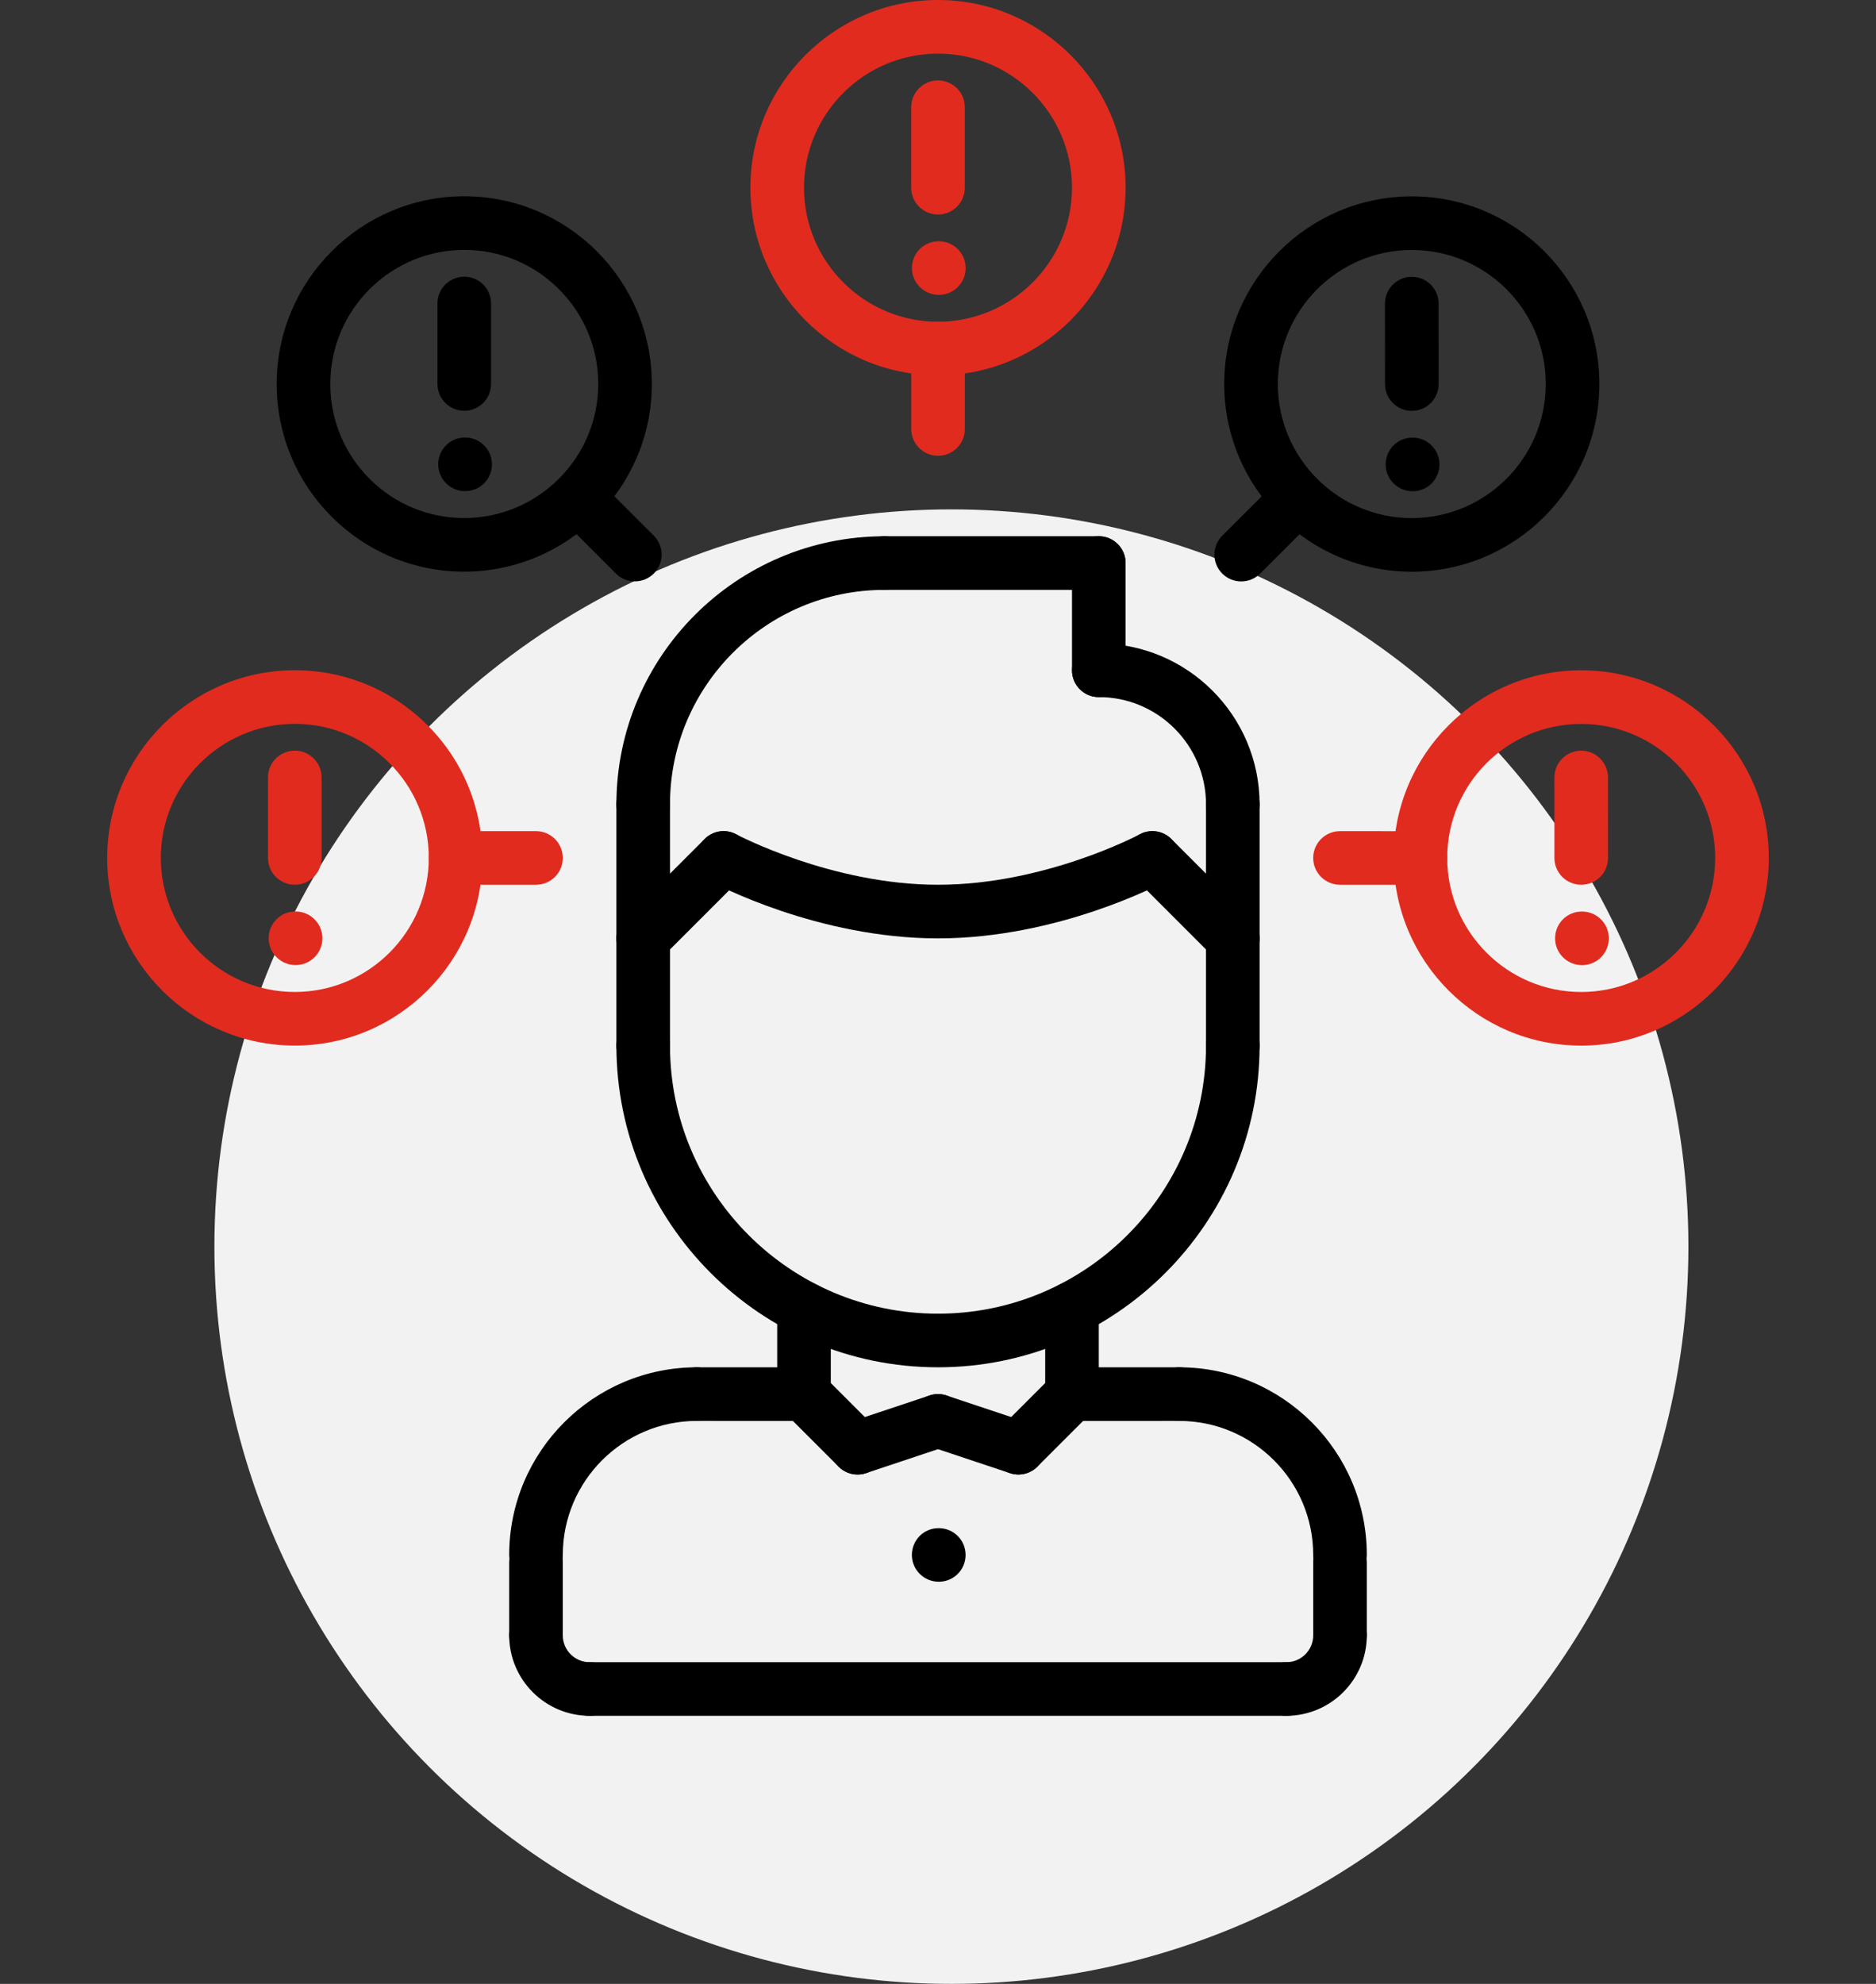
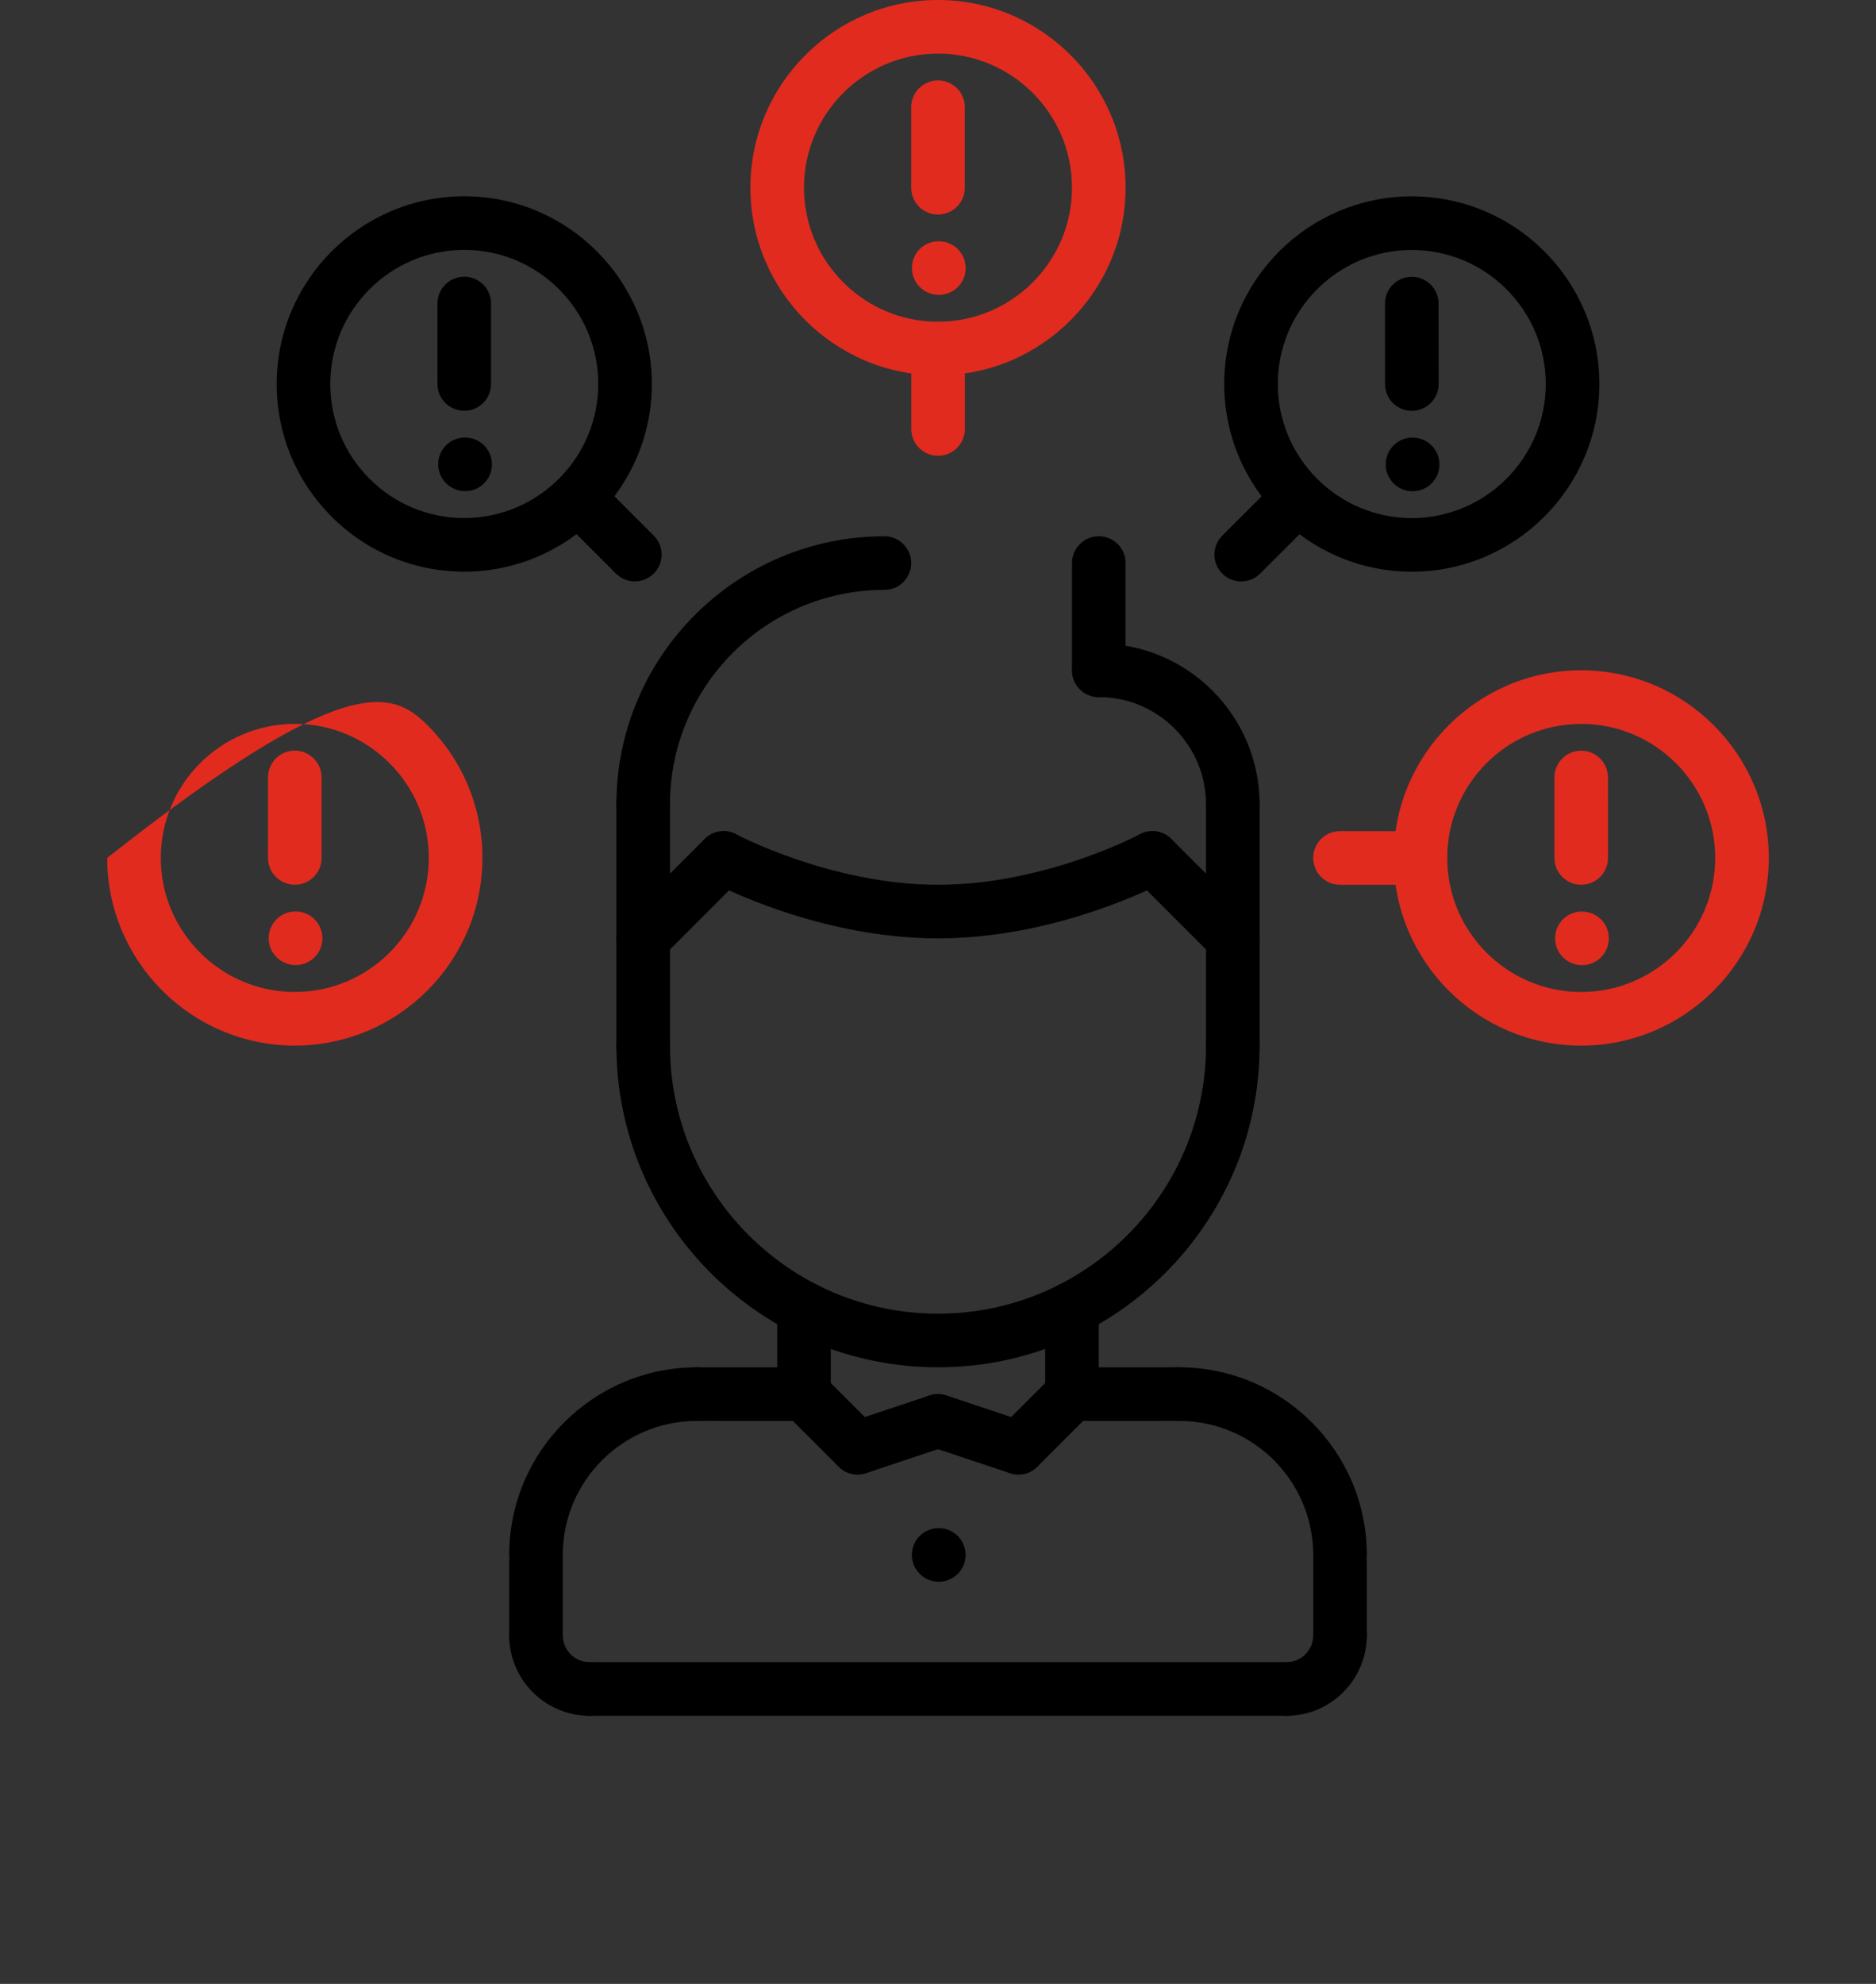
<svg xmlns="http://www.w3.org/2000/svg" width="70" height="74" viewBox="0 0 70 74" fill="none">
  <rect x="0" y="0" width="70" height="74" fill="#333333" stroke="none" />
-   <circle cx="35.5" cy="46.5" r="27.5" fill="#F2F2F2" />
  <path d="M20 58.999C19.447 58.999 19 58.553 19 57.999C19 54.141 22.141 51.001 26 51.001C26.553 51.001 27 51.448 27 52.001C27 52.554 26.553 53.001 26 53.001C23.244 53.001 21 55.243 21 57.999C21 58.553 20.553 58.999 20 58.999Z" fill="black" />
  <path d="M30 53.002L26 53.001C25.447 53.001 25 52.553 25 52.001C25 51.448 25.448 51.001 26 51.001L30 51.002C30.553 51.002 31 51.45 31 52.002C31 52.555 30.552 53.002 30 53.002Z" fill="black" />
  <path d="M20 62C19.447 62 19 61.553 19 61V58.287C19 57.733 19.447 57.287 20 57.287C20.553 57.287 21 57.733 21 58.287V61C21 61.553 20.553 62 20 62Z" fill="black" />
  <path d="M50 58.999C49.447 58.999 49 58.553 49 57.999C49 55.243 46.757 53.001 44 53.001C43.447 53.001 43 52.554 43 52.001C43 51.448 43.447 51.001 44 51.001C47.859 51.001 51 54.141 51 57.999C51 58.553 50.553 58.999 50 58.999Z" fill="black" />
  <path d="M40 53.002C39.448 53.002 39 52.555 39 52.002C39 51.45 39.447 51.002 40 51.002L44 51.001C44.552 51.001 45 51.448 45 52.001C45 52.553 44.553 53.001 44 53.001L40 53.002Z" fill="black" />
  <path d="M50 62C49.447 62 49 61.553 49 61V58.287C49 57.733 49.447 57.287 50 57.287C50.553 57.287 51 57.733 51 58.287V61C51 61.553 50.553 62 50 62Z" fill="black" />
  <path d="M48 64H22C21.448 64 21 63.553 21 63C21 62.447 21.448 62 22 62H48C48.553 62 49 62.447 49 63C49 63.553 48.553 64 48 64Z" fill="black" />
  <path d="M30 53.002C29.448 53.002 29 52.555 29 52.002V48.801C29 48.248 29.448 47.801 30 47.801C30.553 47.801 31 48.248 31 48.801V52.002C31 52.555 30.553 53.002 30 53.002Z" fill="black" />
  <path d="M40 53.001C39.447 53.001 39 52.554 39 52.001V48.801C39 48.248 39.447 47.801 40 47.801C40.553 47.801 41 48.248 41 48.801V52.001C41 52.554 40.553 53.001 40 53.001Z" fill="black" />
  <path d="M35 51.001C28.383 51.001 23 45.618 23 39.002C23 38.449 23.447 38.002 24 38.002C24.553 38.002 25 38.449 25 39.002C25 44.515 29.486 49.001 35 49.001C40.514 49.001 45 44.515 45 39.002C45 38.449 45.447 38.002 46 38.002C46.553 38.002 47 38.449 47 39.002C47 45.618 41.617 51.001 35 51.001Z" fill="black" />
  <path d="M24 40.002C23.447 40.002 23 39.556 23 39.002V30.002C23 29.449 23.447 29.002 24 29.002C24.553 29.002 25 29.449 25 30.002V39.002C25 39.556 24.553 40.002 24 40.002Z" fill="black" />
  <path d="M46 40.003C45.447 40.003 45 39.557 45 39.003V30.002C45 29.449 45.447 29.002 46 29.002C46.553 29.002 47 29.449 47 30.002V39.003C47 39.557 46.553 40.003 46 40.003Z" fill="black" />
  <path d="M46 31.002C45.447 31.002 45 30.555 45 30.002C45 27.796 43.206 26.002 41 26.002C40.447 26.002 40 25.556 40 25.002C40 24.45 40.447 24.002 41 24.002C44.309 24.002 47 26.693 47 30.002C47 30.555 46.553 31.002 46 31.002Z" fill="black" />
  <path d="M41 26.002C40.447 26.002 40 25.556 40 25.002V21.002C40 20.45 40.447 20.002 41 20.002C41.553 20.002 42 20.45 42 21.002V25.002C42 25.556 41.553 26.002 41 26.002Z" fill="black" />
-   <path d="M41 22.002H33C32.447 22.002 32 21.556 32 21.002C32 20.45 32.447 20.002 33 20.002H41C41.553 20.002 42 20.45 42 21.002C42 21.556 41.553 22.002 41 22.002Z" fill="black" />
  <path d="M24 31.002C23.447 31.002 23 30.555 23 30.002C23 24.489 27.486 20.003 33 20.003C33.553 20.003 34 20.451 34 21.003C34 21.557 33.553 22.003 33 22.003C28.589 22.003 25 25.591 25 30.002C25 30.555 24.553 31.002 24 31.002Z" fill="black" />
  <path d="M46 36.001C45.744 36.001 45.489 35.903 45.293 35.708L42.293 32.709C41.902 32.318 41.902 31.686 42.293 31.295C42.684 30.904 43.316 30.904 43.707 31.295L46.707 34.295C47.098 34.686 47.098 35.317 46.707 35.708C46.512 35.903 46.256 36.001 46 36.001Z" fill="black" />
  <path d="M35 35.002C30.515 35.002 26.687 32.969 26.526 32.883C26.04 32.621 25.858 32.016 26.119 31.529C26.38 31.044 26.984 30.857 27.473 31.121C27.508 31.14 31.033 33.002 35 33.002C38.987 33.002 42.491 31.141 42.526 31.121C43.011 30.86 43.619 31.042 43.88 31.528C44.141 32.014 43.959 32.621 43.473 32.882C43.313 32.969 39.485 35.002 35 35.002Z" fill="black" />
  <path d="M24 36.001C23.744 36.001 23.488 35.903 23.293 35.708C22.902 35.317 22.902 34.686 23.293 34.295L26.293 31.295C26.684 30.904 27.316 30.904 27.707 31.295C28.098 31.686 28.098 32.318 27.707 32.709L24.707 35.708C24.512 35.903 24.256 36.001 24 36.001Z" fill="black" />
  <path d="M32 55.001C31.744 55.001 31.488 54.902 31.293 54.708L29.293 52.709C28.902 52.317 28.902 51.686 29.293 51.294C29.684 50.904 30.316 50.904 30.707 51.294L32.707 53.294C33.098 53.685 33.098 54.316 32.707 54.708C32.512 54.902 32.256 55.001 32 55.001Z" fill="black" />
  <path d="M32 55.001C31.581 55.001 31.191 54.735 31.053 54.316C30.877 53.792 31.16 53.226 31.684 53.052L34.684 52.052C35.211 51.876 35.774 52.16 35.949 52.684C36.124 53.208 35.841 53.774 35.317 53.949L32.317 54.949C32.211 54.983 32.104 55.001 32 55.001Z" fill="black" />
  <path d="M38 55.001C37.744 55.001 37.489 54.902 37.293 54.708C36.902 54.316 36.902 53.685 37.293 53.294L39.293 51.294C39.684 50.904 40.316 50.904 40.707 51.294C41.098 51.686 41.098 52.317 40.707 52.709L38.707 54.708C38.512 54.902 38.256 55.001 38 55.001Z" fill="black" />
  <path d="M38 55C37.896 55 37.789 54.983 37.684 54.949L34.684 53.949C34.161 53.774 33.877 53.208 34.052 52.684C34.227 52.161 34.788 51.875 35.317 52.052L38.317 53.052C38.84 53.226 39.124 53.791 38.949 54.316C38.809 54.735 38.419 55 38 55Z" fill="black" />
  <path d="M48 64C47.447 64 47 63.553 47 63C47 62.447 47.447 62 48 62C48.552 62 49 61.552 49 61C49 60.447 49.447 60 50 60C50.553 60 51 60.447 51 61C51 62.654 49.654 64 48 64Z" fill="black" />
  <path d="M22 64C20.346 64 19 62.654 19 61C19 60.447 19.447 60 20 60C20.553 60 21 60.447 21 61C21 61.552 21.448 62 22 62C22.553 62 23 62.447 23 63C23 63.553 22.553 64 22 64Z" fill="black" />
  <path d="M35.03 59C34.477 59 34.025 58.554 34.025 58.001C34.025 57.448 34.467 57.001 35.019 57.001H35.03C35.582 57.001 36.03 57.448 36.03 58.001C36.03 58.554 35.582 59 35.03 59Z" fill="black" />
  <path d="M52.71 18.324C52.157 18.324 51.705 17.877 51.705 17.324C51.705 16.771 52.147 16.324 52.699 16.324H52.71C53.262 16.324 53.71 16.771 53.71 17.324C53.71 17.877 53.262 18.324 52.71 18.324Z" fill="black" />
  <path d="M52.68 21.325C52.679 21.325 52.679 21.325 52.68 21.325C48.82 21.325 45.68 18.184 45.68 14.323C45.68 10.464 48.82 7.324 52.679 7.324C56.538 7.324 59.678 10.464 59.678 14.323C59.678 18.182 56.538 21.323 52.68 21.325ZM52.679 9.324C49.922 9.324 47.68 11.566 47.68 14.323C47.68 17.081 49.922 19.325 52.679 19.325C55.435 19.323 57.678 17.08 57.678 14.323C57.678 11.566 55.436 9.324 52.679 9.324Z" fill="black" />
  <path d="M52.68 15.325C52.128 15.325 51.68 14.878 51.68 14.326L51.678 11.326C51.678 10.773 52.125 10.325 52.677 10.325H52.678C53.23 10.325 53.678 10.771 53.678 11.324L53.68 14.324C53.68 14.877 53.232 15.325 52.68 15.325Z" fill="black" />
  <path d="M46.314 21.688C46.058 21.688 45.803 21.59 45.607 21.395C45.216 21.004 45.216 20.372 45.607 19.981L47.729 17.862C48.12 17.471 48.752 17.471 49.143 17.862C49.534 18.253 49.534 18.886 49.143 19.276L47.021 21.395C46.826 21.59 46.57 21.688 46.314 21.688Z" fill="black" />
  <path d="M11.03 35.998C10.477 35.998 10.025 35.552 10.025 34.999C10.025 34.446 10.467 33.999 11.019 33.999H11.03C11.582 33.999 12.03 34.446 12.03 34.999C12.03 35.552 11.582 35.998 11.03 35.998Z" fill="#E12B1F" />
-   <path d="M11 39.001C7.141 39.001 4 35.859 4 32.001C4 28.142 7.14 25.002 11 25C12.87 25 14.628 25.73 15.95 27.05C17.272 28.372 18 30.13 18 32C18 35.859 14.859 39.001 11 39.001ZM11.002 27C8.244 27.002 6 29.244 6 32.001C6 34.758 8.243 37.001 11 37.001C13.757 37.001 16 34.758 16 32C16 29.243 13.758 27 11.002 27Z" fill="#E12B1F" />
+   <path d="M11 39.001C7.141 39.001 4 35.859 4 32.001C12.87 25 14.628 25.73 15.95 27.05C17.272 28.372 18 30.13 18 32C18 35.859 14.859 39.001 11 39.001ZM11.002 27C8.244 27.002 6 29.244 6 32.001C6 34.758 8.243 37.001 11 37.001C13.757 37.001 16 34.758 16 32C16 29.243 13.758 27 11.002 27Z" fill="#E12B1F" />
  <path d="M11 33.001C10.447 33.001 10 32.554 10 32.001V28.999C10 28.446 10.447 27.999 11 27.999C11.553 27.999 12 28.446 12 28.999V32.001C12 32.554 11.553 33.001 11 33.001Z" fill="#E12B1F" />
-   <path d="M20 33.002H17.001C16.448 33.002 16.001 32.555 16.001 32.002C16.001 31.449 16.448 31.002 17.001 31.002H20C20.553 31.002 21 31.449 21 32.002C21 32.555 20.553 33.002 20 33.002Z" fill="#E12B1F" />
  <path d="M59.031 36.001C58.478 36.001 58.026 35.554 58.026 35.001C58.026 34.448 58.468 34.001 59.02 34.001H59.031C59.583 34.001 60.031 34.448 60.031 35.001C60.031 35.554 59.583 36.001 59.031 36.001Z" fill="#E12B1F" />
  <path d="M59.001 39.002C55.142 39.002 52.001 35.86 52.001 32C52.001 28.141 55.141 25.002 59 25.002C62.859 25.002 66 28.142 66 32.001C65.999 35.859 62.859 39.001 59.001 39.002ZM59 27.002C56.243 27.002 54.001 29.243 54.001 32C54.001 34.758 56.244 37.002 59.001 37.002C61.757 37.001 63.999 34.758 64 32.001C64 29.244 61.757 27.002 59 27.002Z" fill="#E12B1F" />
  <path d="M59.001 33.002C58.449 33.002 58.001 32.555 58.001 32.002L58 29.001C58 28.449 58.447 28.001 59 28.001C59.552 28.001 60 28.448 60 29.001L60.001 32.002C60.001 32.554 59.554 33.002 59.001 33.002Z" fill="#E12B1F" />
  <path d="M53 33.003L50 33.002C49.447 33.002 49 32.554 49 32.002C49 31.449 49.448 31.002 50 31.002L53 31.003C53.553 31.003 54 31.451 54 32.003C54 32.556 53.553 33.003 53 33.003Z" fill="#E12B1F" />
  <path d="M35.032 10.999C34.479 10.999 34.027 10.553 34.027 10C34.027 9.446 34.469 9 35.021 9H35.032C35.584 9 36.032 9.446 36.032 10C36.032 10.553 35.584 10.999 35.032 10.999Z" fill="#E12B1F" />
  <path d="M35.001 14.001V14.001C31.141 14.001 28 10.86 28 7C28 3.141 31.141 0 35 0C38.859 0 42 3.141 42 7C42 10.857 38.86 13.999 35.001 14.001ZM35 2C32.243 2 30 4.243 30 7C30 9.757 32.243 12.001 35 12.001C37.757 11.999 40 9.756 40 7C40 4.243 37.757 2 35 2Z" fill="#E12B1F" />
  <path d="M35 8.002C34.447 8.002 34 7.555 34 7.002V3.999C34 3.447 34.447 3 35 3C35.553 3 36 3.447 36 3.999V7.002C36 7.555 35.553 8.002 35 8.002Z" fill="#E12B1F" />
  <path d="M35.002 17.001C34.449 17.001 34.002 16.554 34.002 16.001V13.001C34.002 12.448 34.449 12.001 35.002 12.001C35.555 12.001 36.002 12.448 36.002 13.001V16.001C36.002 16.554 35.555 17.001 35.002 17.001Z" fill="#E12B1F" />
  <path d="M17.356 18.32C16.803 18.32 16.351 17.873 16.351 17.32C16.351 16.767 16.793 16.32 17.345 16.32H17.356C17.908 16.32 18.356 16.767 18.356 17.32C18.356 17.873 17.908 18.32 17.356 18.32Z" fill="black" />
  <path d="M17.324 21.323C15.453 21.323 13.695 20.594 12.373 19.271C11.052 17.949 10.323 16.19 10.324 14.321C10.324 10.462 13.464 7.321 17.323 7.321C21.182 7.321 24.322 10.462 24.322 14.321C24.323 18.179 21.184 21.319 17.324 21.323ZM17.323 9.321C14.566 9.321 12.324 11.565 12.324 14.321C12.324 15.657 12.844 16.913 13.788 17.858C14.731 18.802 15.987 19.323 17.322 19.323C20.08 19.321 22.323 17.077 22.323 14.321C22.323 11.565 20.08 9.321 17.323 9.321Z" fill="black" />
  <path d="M17.323 15.322C16.77 15.322 16.323 14.875 16.323 14.322V11.321C16.323 10.768 16.77 10.321 17.323 10.321C17.876 10.321 18.323 10.768 18.323 11.321V14.322C18.323 14.875 17.876 15.322 17.323 15.322Z" fill="black" />
  <path d="M23.688 21.686C23.432 21.686 23.177 21.588 22.981 21.393L20.86 19.273C20.469 18.882 20.469 18.25 20.86 17.859C21.251 17.468 21.883 17.468 22.274 17.859L24.395 19.98C24.786 20.371 24.786 21.003 24.395 21.393C24.199 21.588 23.943 21.686 23.688 21.686Z" fill="black" />
</svg>